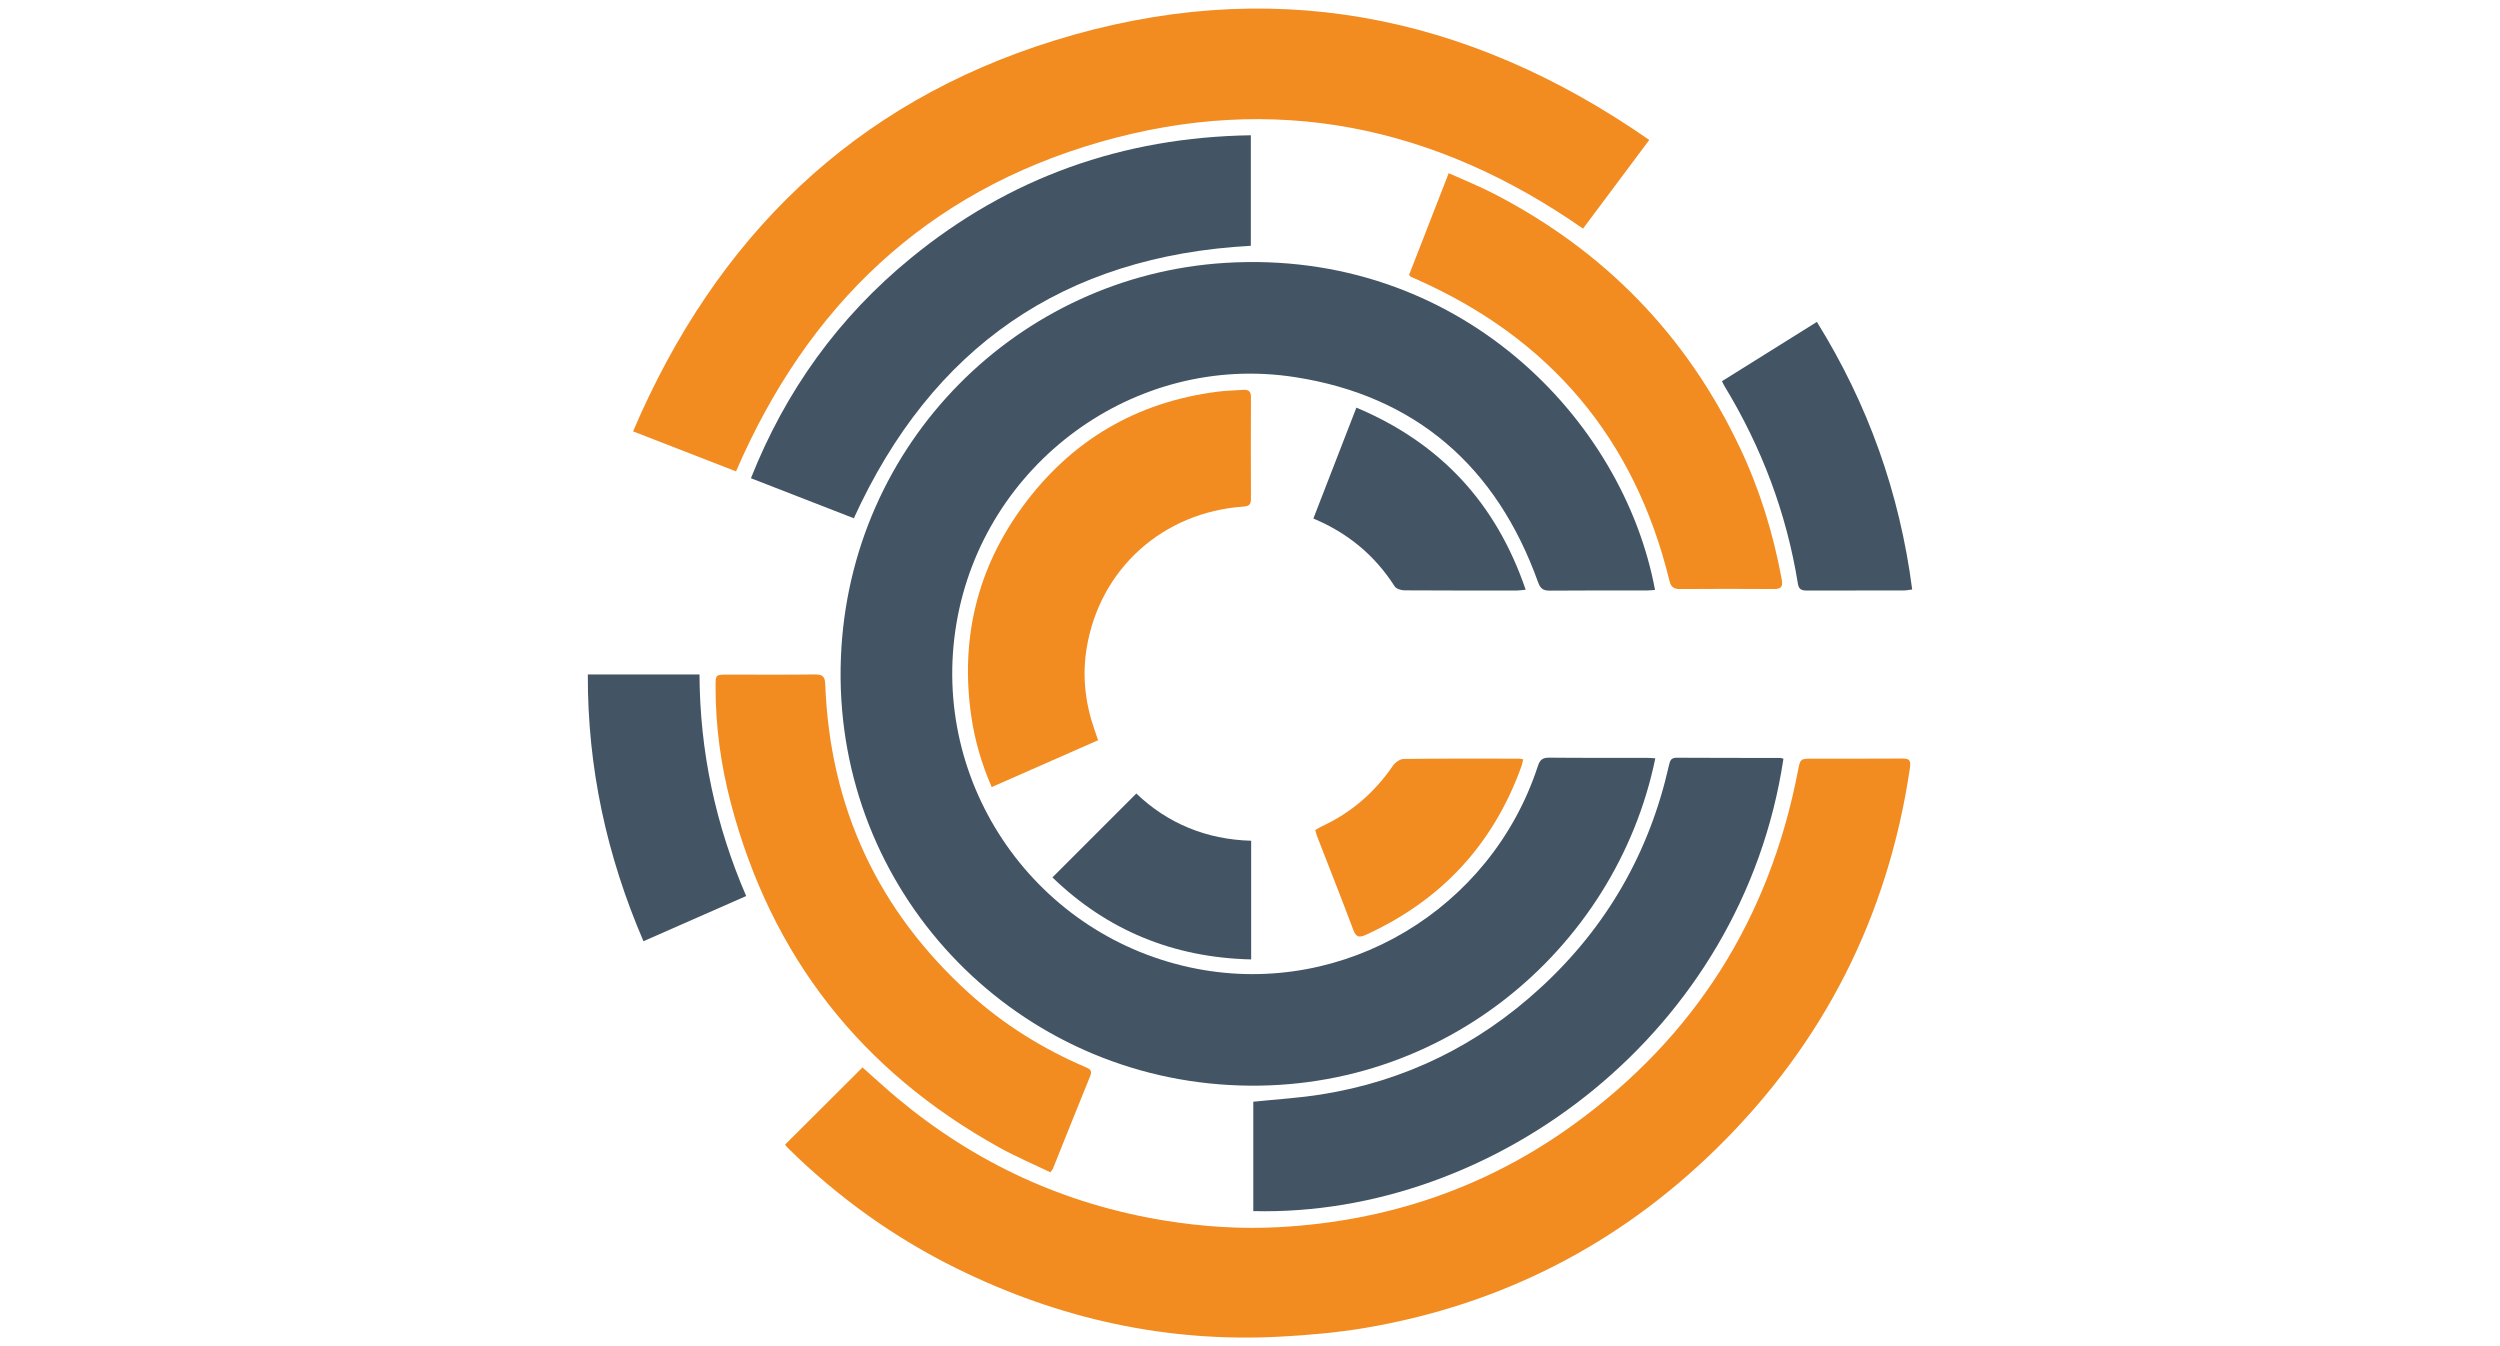
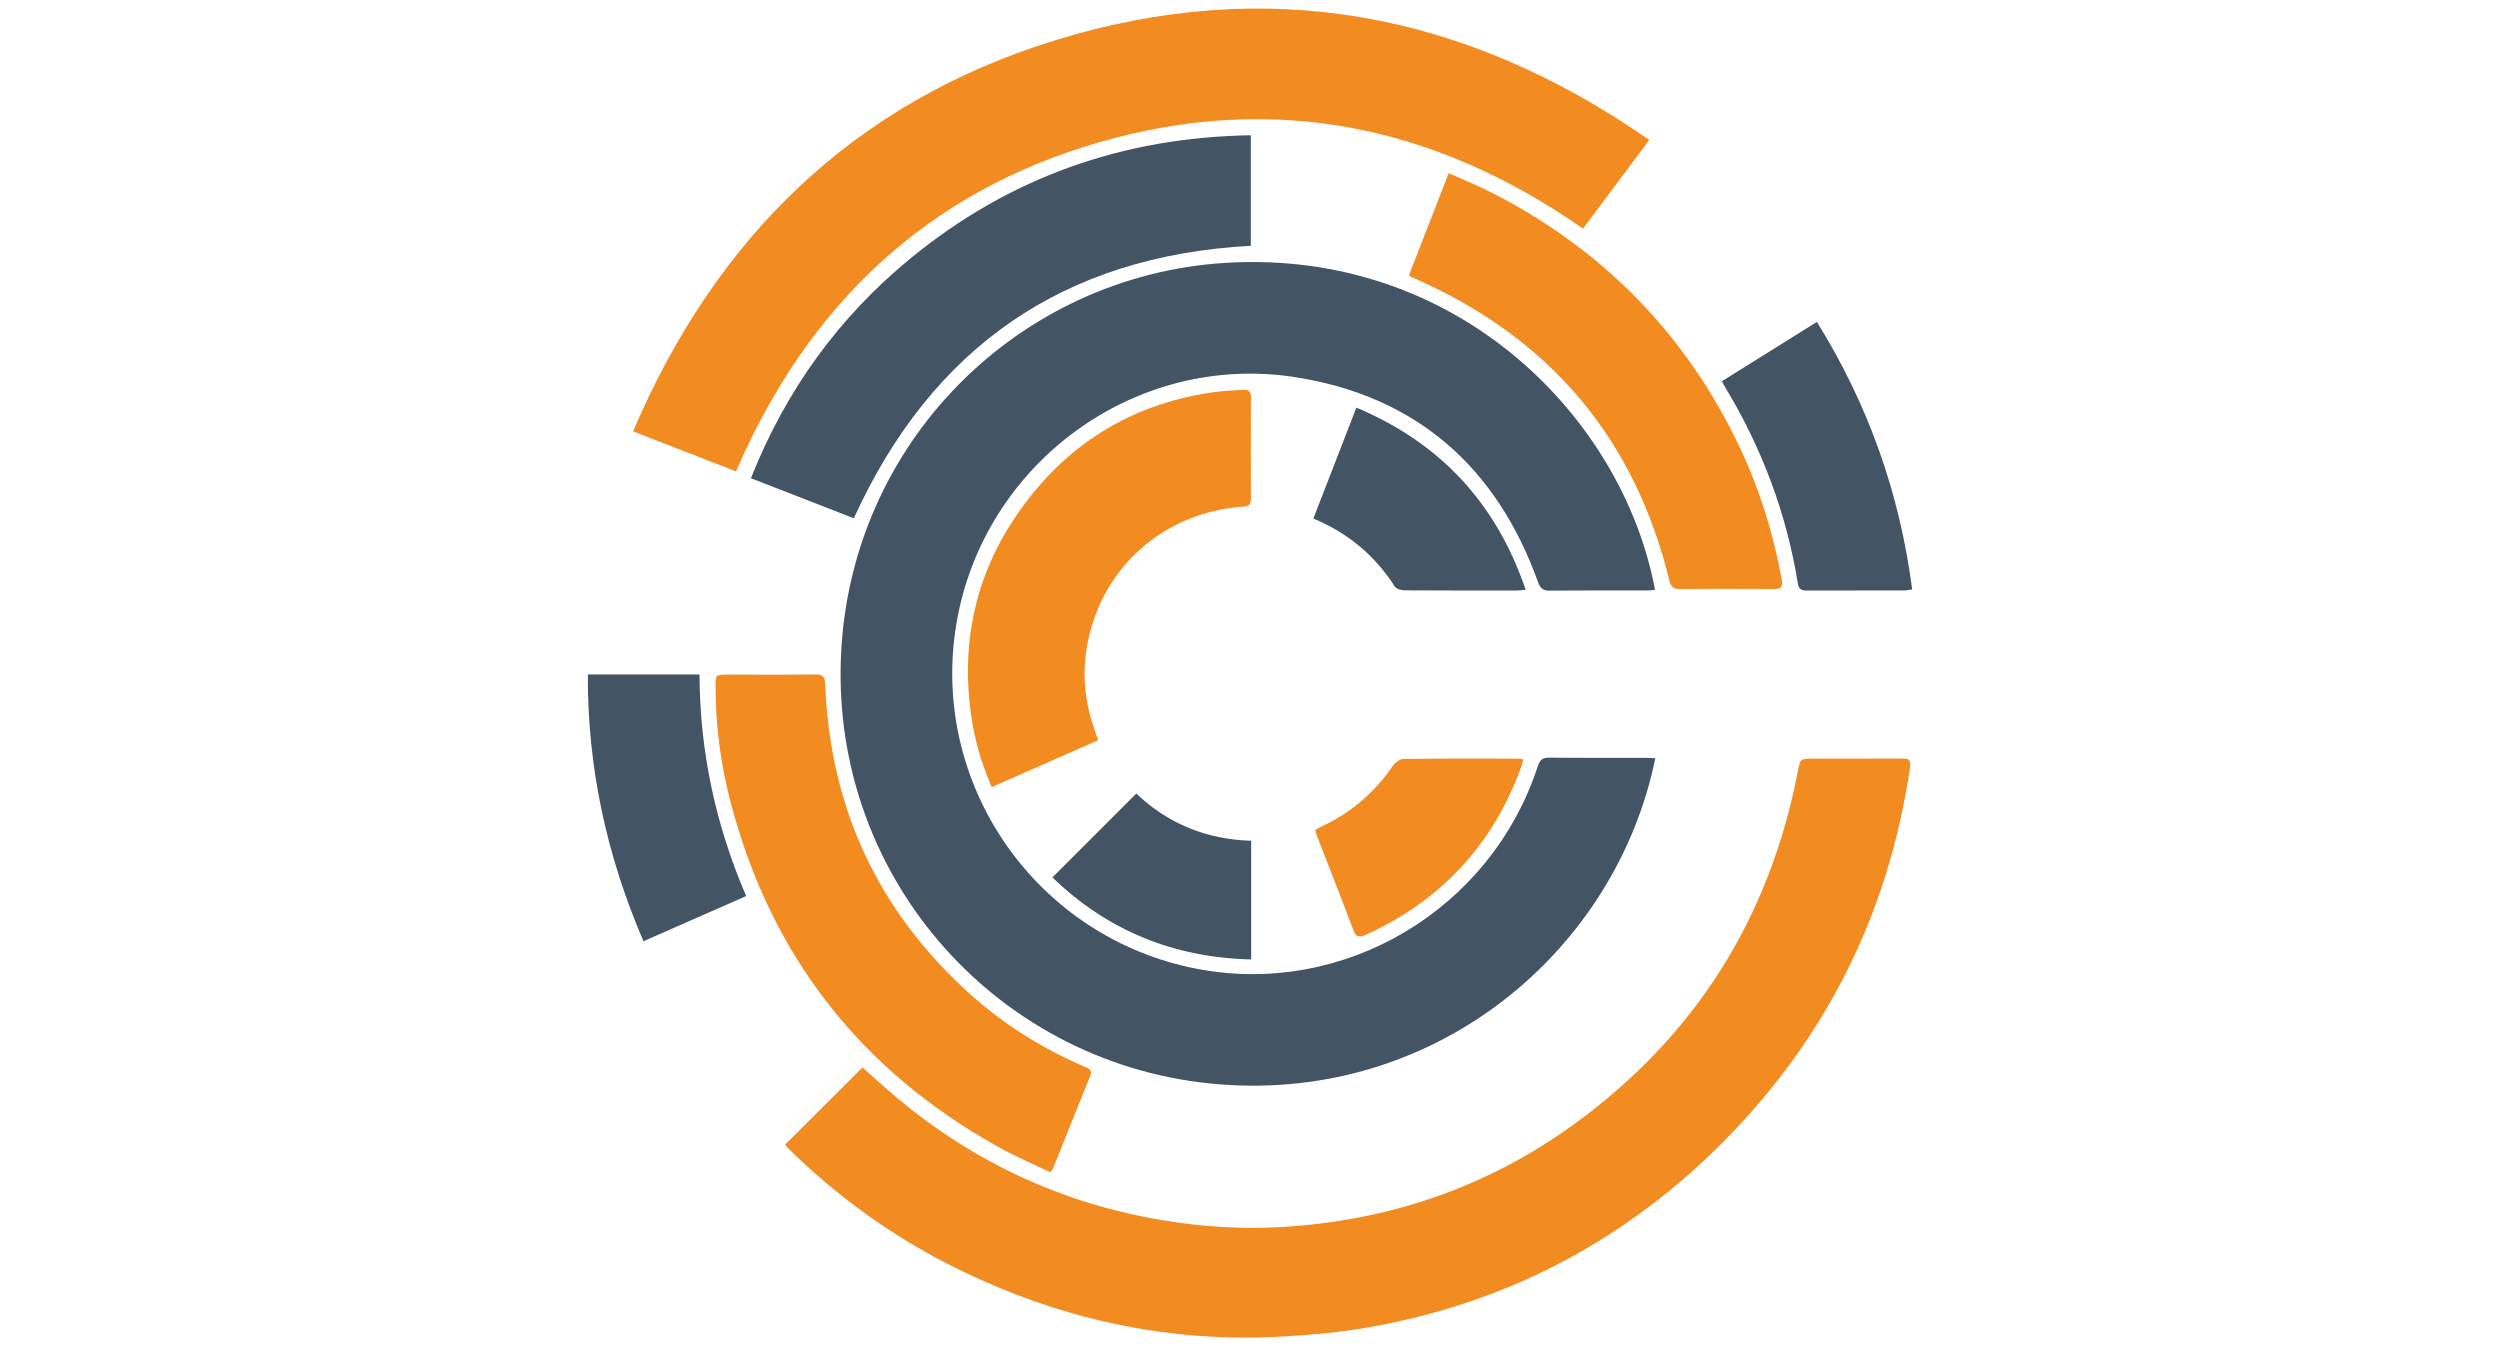
<svg xmlns="http://www.w3.org/2000/svg" version="1.1" id="Layer_1" x="0px" y="0px" width="130px" height="70px" viewBox="0 0 130 70" enable-background="new 0 0 130 70" xml:space="preserve">
  <g>
    <path fill-rule="evenodd" clip-rule="evenodd" fill="#435464" d="M86.076,39.431c-2.046,9.995-11.36,17.861-22.684,16.953   c-11.357-0.91-20.121-10.577-19.665-22.188c0.438-11.182,9.254-19.87,19.998-20.527c12.061-0.737,20.669,8.053,22.336,17.006   c-0.153,0.011-0.301,0.03-0.449,0.03c-1.675,0.001-3.351-0.008-5.024,0.008c-0.349,0.003-0.492-0.109-0.614-0.453   c-2.15-5.985-6.342-9.672-12.629-10.649c-8.354-1.298-16.212,4.513-17.611,12.815c-1.41,8.375,4.165,16.361,12.532,17.957   c7.636,1.456,15.255-3.073,17.697-10.531c0.109-0.339,0.244-0.458,0.601-0.454c1.691,0.018,3.382,0.007,5.072,0.01   C85.773,39.408,85.909,39.422,86.076,39.431z" />
    <path fill-rule="evenodd" clip-rule="evenodd" fill="#F28B20" d="M40.821,59.524c1.353-1.35,2.677-2.67,4.028-4.018   c0.58,0.512,1.18,1.067,1.805,1.592c4.052,3.383,8.675,5.518,13.892,6.369c1.997,0.325,4.005,0.455,6.017,0.342   c5.592-0.314,10.717-2.04,15.264-5.333c6.313-4.572,10.184-10.718,11.662-18.37c0.127-0.657,0.124-0.657,0.781-0.657   c1.535,0,3.071,0.006,4.604-0.005c0.364-0.003,0.51,0.036,0.443,0.488c-1.139,7.719-4.489,14.321-10.042,19.776   c-5.098,5.006-11.196,8.131-18.247,9.336c-1.473,0.251-2.974,0.383-4.468,0.462c-5.895,0.315-11.477-0.927-16.759-3.52   c-3.281-1.61-6.22-3.717-8.826-6.284C40.921,59.648,40.875,59.587,40.821,59.524z" />
    <path fill-rule="evenodd" clip-rule="evenodd" fill="#F28B20" d="M85.762,7.278c-1.187,1.588-2.313,3.095-3.445,4.61   C74.61,6.513,66.248,4.792,57.221,7.379c-9.038,2.591-15.219,8.501-18.948,17.133c-1.742-0.678-3.495-1.359-5.353-2.081   C37.224,12.349,44.377,5.347,54.832,2.106C65.905-1.325,76.217,0.636,85.762,7.278z" />
-     <path fill-rule="evenodd" clip-rule="evenodd" fill="#435464" d="M92.739,39.454c-2.142,14.245-15.022,23.837-27.568,23.523   c0-1.912,0-3.825,0-5.688c1.192-0.123,2.351-0.192,3.495-0.372c4.374-0.688,8.192-2.565,11.445-5.555   c3.429-3.15,5.652-7.015,6.674-11.563c0.053-0.227,0.096-0.4,0.397-0.397c1.798,0.011,3.596,0.007,5.395,0.011   C92.622,39.413,92.665,39.435,92.739,39.454z" />
    <path fill-rule="evenodd" clip-rule="evenodd" fill="#435464" d="M44.399,26.95c-1.745-0.679-3.514-1.366-5.351-2.082   c1.802-4.546,4.556-8.37,8.316-11.447c5.122-4.193,11.018-6.285,17.679-6.387c0,1.945,0,3.855,0,5.747   C55.303,13.309,48.46,18.048,44.399,26.95z" />
    <path fill-rule="evenodd" clip-rule="evenodd" fill="#F28B20" d="M54.618,60.959c-0.877-0.424-1.79-0.809-2.65-1.287   c-7.191-3.984-11.868-9.947-13.962-17.903c-0.521-1.978-0.799-4.003-0.796-6.058c0-0.632-0.007-0.632,0.645-0.632   c1.503,0,3.008,0.011,4.511-0.008c0.387-0.003,0.532,0.086,0.547,0.513c0.242,6.407,2.74,11.774,7.495,16.077   c1.786,1.615,3.806,2.872,6.018,3.82c0.212,0.092,0.394,0.155,0.267,0.467c-0.655,1.604-1.295,3.217-1.942,4.826   C54.733,60.817,54.697,60.851,54.618,60.959z" />
    <path fill-rule="evenodd" clip-rule="evenodd" fill="#F28B20" d="M73.271,14.299c0.677-1.739,1.354-3.478,2.062-5.294   c0.807,0.365,1.582,0.675,2.319,1.054c5.76,2.967,10.055,7.367,12.827,13.23c1.033,2.18,1.734,4.468,2.171,6.839   c0.07,0.373-0.024,0.506-0.412,0.501c-1.626-0.011-3.254-0.011-4.882,0.001c-0.32,0.003-0.466-0.11-0.543-0.422   c-1.805-7.415-6.229-12.63-13.199-15.704c-0.085-0.037-0.171-0.075-0.254-0.114C73.347,14.386,73.339,14.37,73.271,14.299z" />
    <path fill-rule="evenodd" clip-rule="evenodd" fill="#F28B20" d="M51.567,40.928c-0.529-1.227-0.876-2.422-1.058-3.67   c-0.585-4.012,0.292-7.684,2.685-10.939c2.508-3.412,5.898-5.413,10.12-5.951c0.442-0.058,0.893-0.063,1.34-0.095   c0.268-0.02,0.396,0.081,0.395,0.371c-0.007,1.768-0.007,3.535,0,5.304c0.001,0.274-0.095,0.375-0.375,0.393   c-4.211,0.289-7.488,3.241-8.167,7.358c-0.239,1.45-0.077,2.87,0.409,4.254c0.056,0.159,0.109,0.318,0.185,0.539   C55.264,39.302,53.443,40.103,51.567,40.928z" />
    <path fill-rule="evenodd" clip-rule="evenodd" fill="#435464" d="M89.543,19.822c1.636-1.022,3.26-2.037,4.935-3.083   c2.661,4.282,4.304,8.893,4.956,13.914c-0.178,0.021-0.31,0.051-0.438,0.051c-1.675,0.003-3.351-0.001-5.022,0.004   c-0.261,0.001-0.432-0.036-0.483-0.352c-0.591-3.68-1.888-7.102-3.821-10.284C89.629,20.009,89.6,19.938,89.543,19.822z" />
    <path fill-rule="evenodd" clip-rule="evenodd" fill="#435464" d="M30.567,35.072c1.972,0,3.858,0,5.807,0   c0.017,4,0.834,7.83,2.427,11.522c-1.799,0.791-3.549,1.561-5.341,2.349C31.547,44.496,30.549,39.919,30.567,35.072z" />
    <path fill-rule="evenodd" clip-rule="evenodd" fill="#435464" d="M79.335,30.667c-0.201,0.017-0.323,0.039-0.441,0.039   c-1.953,0.001-3.907,0.006-5.86-0.008c-0.174-0.001-0.428-0.078-0.51-0.206c-1.025-1.601-2.413-2.768-4.229-3.528   c0.74-1.908,1.477-3.803,2.237-5.767C74.896,23.033,77.798,26.157,79.335,30.667z" />
    <path fill-rule="evenodd" clip-rule="evenodd" fill="#F28B20" d="M79.206,39.484c-0.032,0.135-0.052,0.253-0.091,0.363   c-1.462,4.062-4.168,6.974-8.093,8.765c-0.345,0.156-0.507,0.123-0.649-0.255c-0.608-1.623-1.25-3.234-1.877-4.854   c-0.039-0.099-0.063-0.204-0.104-0.34c0.126-0.07,0.237-0.146,0.359-0.202c1.515-0.701,2.725-1.755,3.671-3.129   c0.118-0.177,0.372-0.364,0.566-0.366c2.001-0.028,4-0.018,6.001-0.016C79.049,39.451,79.108,39.469,79.206,39.484z" />
-     <path fill-rule="evenodd" clip-rule="evenodd" fill="#435464" d="M65.06,43.719c0,2.086,0,4.108,0,6.171   c-4.043-0.092-7.488-1.513-10.335-4.265c1.462-1.462,2.901-2.9,4.363-4.362C60.697,42.803,62.702,43.652,65.06,43.719z" />
+     <path fill-rule="evenodd" clip-rule="evenodd" fill="#435464" d="M65.06,43.719c0,2.086,0,4.108,0,6.171   c-4.043-0.092-7.488-1.513-10.335-4.265c1.462-1.462,2.901-2.9,4.363-4.362C60.697,42.803,62.702,43.652,65.06,43.719" />
  </g>
</svg>